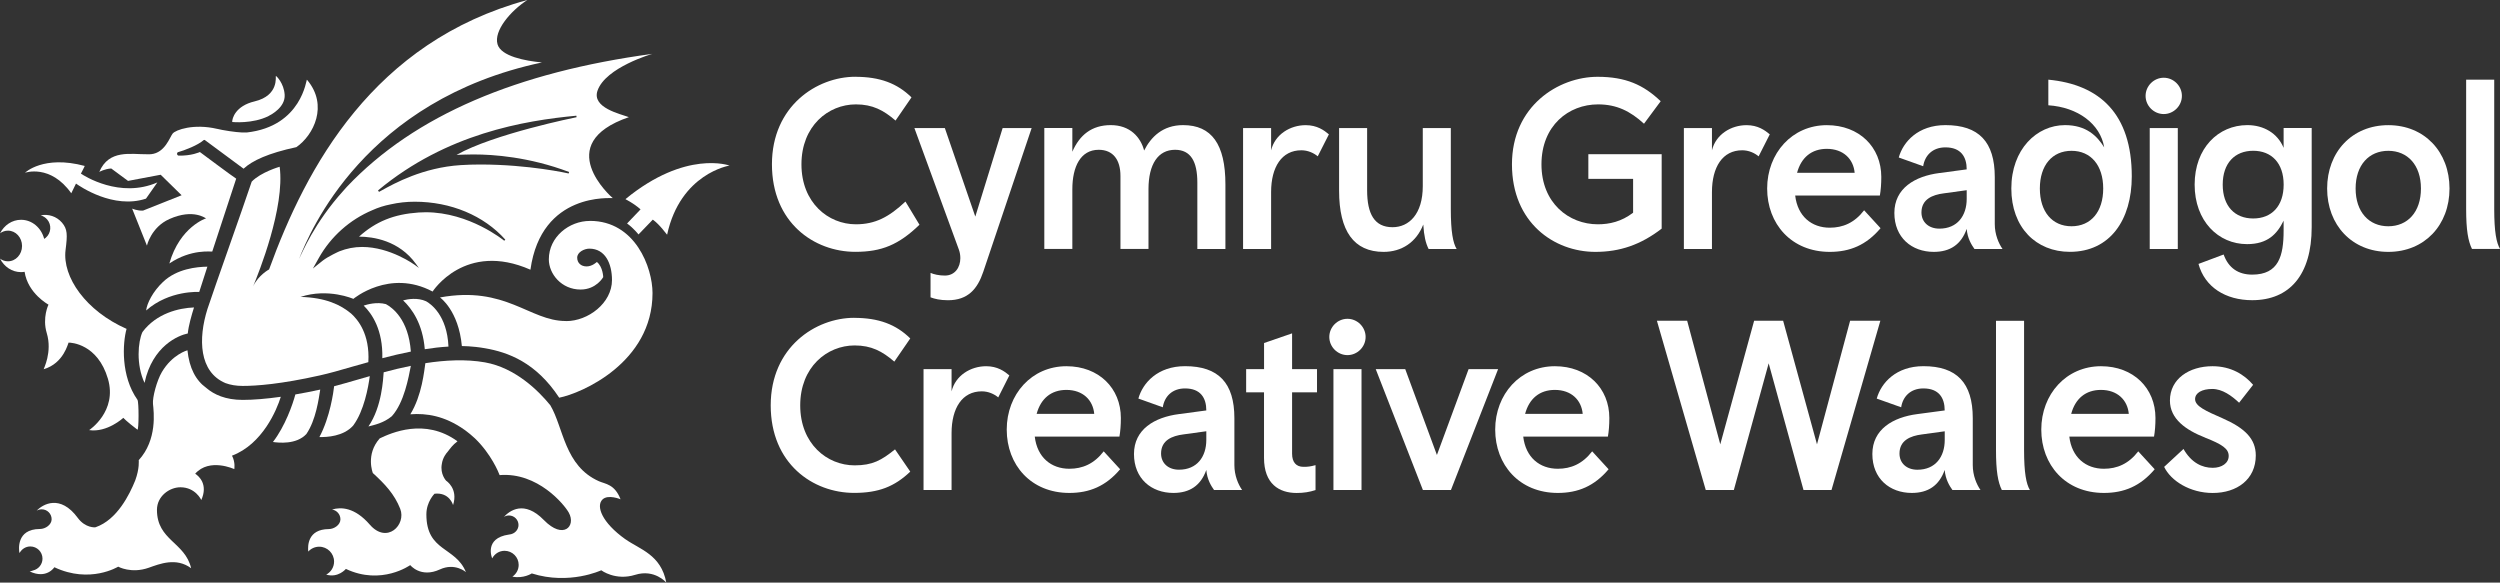
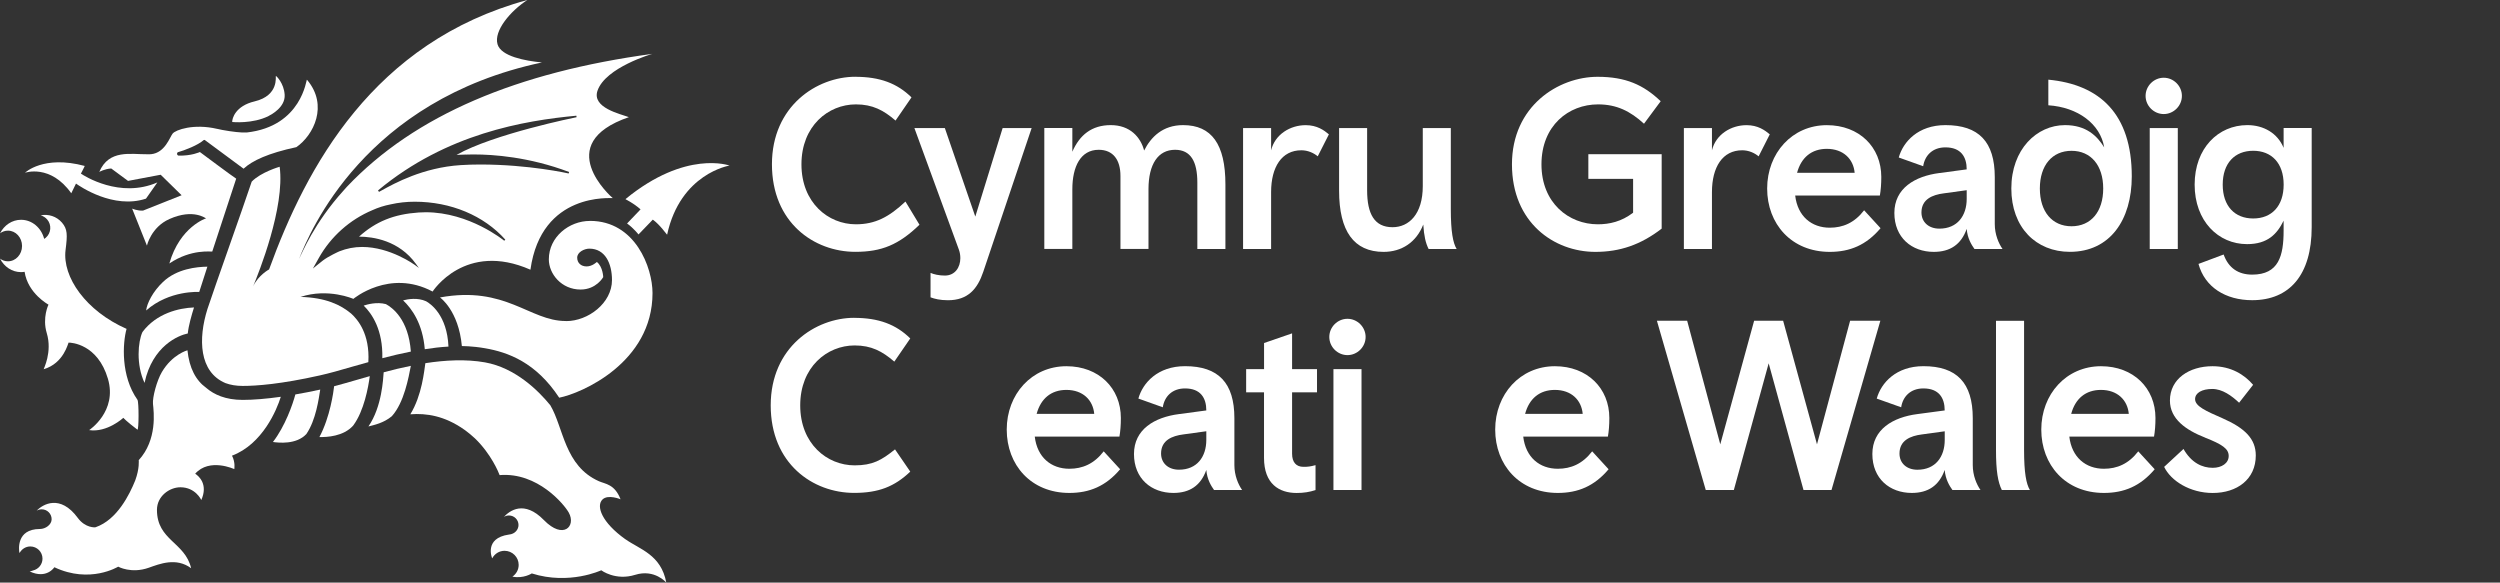
<svg xmlns="http://www.w3.org/2000/svg" id="Layer_2" data-name="Layer 2" viewBox="0 0 610.02 142.16">
  <rect x="0" y="0" width="610.02" height="142.16" fill="#333333" stroke="none" />
  <defs>
    <style> .cls-1 { fill: #fff; } </style>
  </defs>
  <g id="Layer_1-2" data-name="Layer 1">
    <g>
      <g>
        <path class="cls-1" d="M30.89,80.25c-9.9-4.35-15.73-12.65-14.89-19.27.47-3.72.48-5.06-.87-6.65-1.33-1.55-3.34-2.17-5.21-1.78.6.16,1.16.5,1.59,1,1.14,1.33.98,3.33-.35,4.47-.12.1-.25.18-.38.27-.69-2.69-2.95-4.66-5.64-4.66-2.21,0-4.13,1.33-5.13,3.3.55-.41,1.22-.65,1.94-.65,1.9,0,3.43,1.68,3.43,3.74,0,2.07-1.54,3.74-3.44,3.74-.72,0-1.39-.24-1.94-.66,1,1.97,2.92,3.3,5.13,3.3.3,0,.58-.03.87-.08.81,5.32,5.83,8.01,5.83,8.01,0,0-1.56,3.19-.42,6.95,1.41,4.64-.82,8.81-.76,8.81,4.95-1.42,5.99-6.49,6.08-6.49.6-.02,7.09.3,9.6,8.81,2.36,7.98-4.58,12.54-4.58,12.54,4.41.65,8.35-3,8.35-3-.02-.01.75.87,3.42,2.88.37.28.39-6.76.02-7.28-4.09-5.79-3.63-13.79-2.66-17.3Z" />
        <path class="cls-1" d="M65.58,28.28c.62-.31,4.06-2.12,3.88-5.15-.17-2.84-2.06-4.64-2.15-4.6-.12.05.85,4.77-5.19,6.21-4.69,1.11-5.5,4.18-5.46,5.03,0,0,5,.52,8.92-1.48Z" />
        <path class="cls-1" d="M35.27,93.43c1.92-9.07,8.35-11.62,10.55-12.06.2-1.97.93-4.47,1.52-6.35-3.74.14-9.18,1.45-12.58,6-1.09,2.36-1.58,7.95.51,12.41Z" />
        <path class="cls-1" d="M48.61,71.24c.02-.06.04-.12.07-.2l1.92-5.97c-2.56.04-7.45.49-10.85,3.75-2.46,2.32-3.91,5.23-4.09,6.94,5.66-5,12.95-4.52,12.95-4.52Z" />
        <path class="cls-1" d="M19.74,42.37c.16-.31.98-1.87.93-1.88-10.1-2.71-14.57,1.66-14.57,1.66,0,0,6.2-2.18,11.29,5.01.04-.03.43-.89,1.13-2.32l.02-.05c.92.66,9.12,6.32,17.08,3.68l2.78-3.96c-9.16,4-17.92-1.64-18.67-2.15Z" />
        <path class="cls-1" d="M74.94,19.52s-.04-.05-.05-.07c-.16-.21-1.18,11.37-14.7,12.88-1.23.08-3.58-.18-5.93-.62-.39-.09-.81-.18-1.27-.27-.01,0-.02,0-.03,0-5.7-1.33-10.12.24-10.84,1.16-.7.88-1.86,4.68-5.24,5.02-.15.01-.29.02-.44.02h0s-.06,0-.1,0c-.11,0-.22,0-.31,0-4.12.05-9.43-1.26-11.81,4.31,0,0,1.29-.74,2.92-.84l4.1,3.03,7.57-1.43c.25-.04.4-.07.4-.07l5.1,5-9.42,3.75c-1.39.07-2.65-.49-2.65-.49l3.61,9.03s1.01-4.5,5.49-6.49c5.94-2.64,8.87-.08,8.95-.17,0,0-6.41,2.04-8.97,11.02,5.38-3.63,10.29-2.83,10.47-2.91l5.84-17.79c-.59-.33-8.86-6.5-8.86-6.5,0,0-2,.96-5.23.88,0,0,.01,0,.01,0-.18-.05-.32-.2-.35-.39-.02-.17.04-.32.16-.43,1.68-.46,4.94-1.72,6.35-2.98l.22-.04,9.5,7.03c2.15-1.99,6.04-3.79,12.89-5.26,4.22-2.94,7.84-10.18,2.64-16.38ZM43.48,37.91v-.02s0,.01.01.02h-.01Z" />
        <path class="cls-1" d="M62.04,85.53s0-.04,0-.06c0,.02,0,.03.01.05,0,0,0,.01,0,.01Z" />
        <path class="cls-1" d="M153.45,28.58c-2.05-.77-9.1-2.28-7.65-6.46,1.96-5.69,13.38-8.98,13.38-8.98-32.86,4.46-57.9,14.89-74.52,32.42-.27.31-.55.61-.82.92-7.25,8.02-10.12,15.28-10.88,16.71,2.69-6.74,16.02-38.77,59.28-47.95-4.11-.39-9.99-1.49-10.84-4.44-.96-3.3,3.22-8.18,7.28-10.8-37.58,10.21-53.95,40.75-63.02,65.74,0,0-2.6,1.38-3.89,4.12,1.34-3.23,7.79-19.25,6.47-29.17,0,0-4.54,1.29-6.82,3.63-2.36,7.07-9.04,25.73-10.8,31.08-2.3,7.29-2.05,15.36,4.39,18.08,1.22.45,2.62.69,4.22.69,3.36,0,9.34-.44,18.79-2.56,2.46-.55,4.94-1.26,7.95-2.14,1.18-.34,2.66-.75,3.91-1.1.4-6.94-2.63-10.43-4.18-11.84-2.6-2.17-6.22-3.91-12.37-4.08,6.79-2.23,12.89.48,12.89.48,0,0,8.81-7.39,19.34-1.79,0,0,7.9-12.35,23.87-5.33,2.67-19.12,19.84-17.37,20.09-17.47-.29-.22-15.11-13.23,3.95-19.76ZM123.02,58.73c-.08-.07-8.47-6.94-19.14-6.94-.57,0-1.15.02-1.72.06-6.05.42-10.44,2.19-14.55,5.89,3.45.02,9.74.92,13.88,6.65l.72.99-.98-.73c-.06-.04-6-4.39-12.88-4.39-1.89,0-3.76.36-5.55,1.07-.06.02-2.69,1.21-4.04,2.26-.55.43-1.65,1.32-1.65,1.32l-.76.62,1.44-2.57c2.92-5.22,7.56-9.36,13.06-11.67,1.38-.63,2.89-1.12,4.5-1.43,1.91-.43,3.88-.64,5.84-.64,8.81,0,16.87,3.37,22.11,9.25l-.26.27ZM113.71,37.72l.88-.02c.39,0,.8-.01,1.22-.01,4.39,0,13.22.56,23.06,4.28l-.11.36c-.1-.02-9.63-2.19-21.59-2.19-1.61,0-3.22.05-4.79.15-9.16.59-16.17,4.47-19.17,6.13l-.73.4-.24-.35.13-.11c16.59-13.75,35.5-16.93,48.27-18.13l.05.37c-.21.04-20.26,4.08-29.29,9.19.81-.05,1.47-.06,2.31-.08Z" />
        <path class="cls-1" d="M68.52,96.82c-3.49.49-6.64.76-9.3.76-4.22,0-7.01-1.33-8.82-2.87-2.63-1.88-4.21-4.88-4.66-9.24,0,0-3.68.98-6.24,5.31-1.24,2.11-2.33,6.2-2.17,7.79.19,1.9,1.1,8.71-3.48,13.72,0,0,.24,1.99-.86,4.96-1.37,3.37-4.38,9.56-9.64,11.39-.08.08-2.53.24-4.38-2.28-4.28-5.82-8.54-3.32-10.03-1.74.36-.22.79-.34,1.24-.34,1.34,0,2.42,1.08,2.42,2.42s-1.52,2.38-2.86,2.38c-.02,0-.03,0-.04,0-5.76.03-5.1,5.07-4.96,5.85.04-.05.08-.1.13-.15.52-.86,1.46-1.44,2.53-1.44,1.64,0,2.97,1.33,2.97,2.97,0,1.41-.99,2.59-2.31,2.89-.26.11-.53.19-.82.23h0c4.14,1.97,6.03-1.02,6.03-1.02,8.69,4.11,15.57-.14,15.57-.14,0,0,3.18,1.77,7.44.27,2.69-.95,6.71-2.59,10.36.11-1.49-6.38-8.34-6.78-8.34-14.24,0-3.35,3.07-5.51,5.72-5.51,3.7,0,5.1,3.11,5.1,3.11,1.69-3.8-.54-5.79-1.49-6.42,3.49-3.94,9.54-1.12,9.54-1.12,0,0,.31-1.65-.56-3.28,7.44-2.81,10.94-11.19,11.91-14.37Z" />
        <path class="cls-1" d="M74.76,105.9c2.35-3.44,3.01-8.6,3.38-10.84-2.11.46-4.13.86-6.07,1.19-.65,2.43-2.48,7.72-5.47,11.6,1.33.19,5.72.7,8.17-1.96Z" />
        <path class="cls-1" d="M86.15,103.87s.03-.04.05-.06c2.63-3.54,3.67-9.32,4.03-12.03-1.01.29-2,.57-2.96.85-2,.58-3.92,1.14-5.74,1.61-.15,1.33-.97,7.49-3.59,12.4,1.79.05,5.85-.14,8.21-2.77Z" />
        <path class="cls-1" d="M100.25,89.27c-2.38.48-4.36.96-6.63,1.57-.14,1.57-.39,8.37-3.72,13.22,1.35-.35,3.72-.83,5.71-2.5,3.01-3.32,4.1-9.51,4.64-12.29Z" />
        <path class="cls-1" d="M103.65,85.21c1.98-.31,3.79-.53,5.78-.64-.33-7.7-4.39-10.47-5.46-11.06-2.05-.93-4.39-.54-5.61-.22,2.18,2.07,4.78,5.72,5.29,11.92Z" />
        <path class="cls-1" d="M93.28,87.41c2.26-.6,4.59-1.15,6.97-1.62-.56-7.87-4.54-10.75-6.08-11.58-2.22-.6-4.57.07-5.43.36,2.03,1.97,4.72,5.92,4.55,12.83Z" />
-         <path class="cls-1" d="M104.04,125.5c0-3.08,1.99-5.03,1.99-5.03,3.68-.4,4.52,2.77,4.52,2.77,1.31-4.05-1.69-5.94-1.69-5.94,0,0-1.52-1.6-1.05-4.09.22-1.58,1.13-2.66,1.45-3.01.69-.89,1.17-1.6,2.37-2.52-7.96-5.8-16.26-2-18.97-.71-3.5,3.93-1.68,8.46-1.68,8.46,2.92,2.66,5.27,5.14,6.68,8.73,1.52,3.89-3.23,8.69-7.43,3.85-3.67-4.23-7.03-4.34-9.21-3.68,1.16.18,2.05,1.18,2.05,2.39,0,1.34-1.52,2.38-2.85,2.38-5.15.04-5.15,4.09-5,5.49.66-.73,1.61-1.19,2.67-1.19,2,0,3.63,1.63,3.63,3.63,0,1.38-.78,2.57-1.92,3.18,2.92.88,4.8-1.39,4.8-1.39,8.69,4.11,15.7-.93,15.7-.93,0,0,2.55,3.22,7.23,1.06,3.7-1.71,6.36.65,6.36.65-2.54-6.27-9.65-4.94-9.65-14.08Z" />
        <path class="cls-1" d="M152.62,131.6c-5.81-4.14-7.21-8.11-5.63-9.7,1.37-1.37,4.43-.07,4.43-.07-1.44-3.71-3.69-3.71-5.26-4.4-8.44-3.73-8.62-13.03-11.87-18.53-2.8-3.44-8.44-9.14-15.96-10.48-4.62-.82-9.73-.55-14.54.2-.28,1.77-.8,7.83-3.67,12.47,3.99-.31,8.37.41,13.02,3.65.12.08.23.16.35.24.1.07.19.14.29.22.29.22.57.44.84.66.06.05.12.1.18.15.29.24.57.49.84.74.07.06.14.12.21.18h0c4.01,3.85,5.84,8.39,6.06,9,9.31-.76,15.82,7.23,16.88,9.16,1.84,3.34-1.36,6.66-6.07,1.82-4.84-4.97-8.4-2.28-9.77-.77.36-.22.78-.36,1.24-.36,1.29,0,2.33,1.05,2.33,2.33,0,1.06-.82,2.2-2.33,2.33,0,0-.01,0-.02,0-6.16.89-4.08,5.79-4.08,5.79,0,0,.01,0,.02-.01.58-1.08,1.7-1.82,3.01-1.82,1.9,0,3.44,1.54,3.44,3.44,0,1.19-.61,2.24-1.53,2.86,2.7.55,4.73-.78,4.73-.78,9.17,2.9,16.95-.77,16.95-.77,0,0,3.44,2.62,8.28,1.11,4.73-1.48,7.59,1.89,7.59,1.89-1.28-6.84-6.48-8.09-9.95-10.56Z" />
        <g>
          <path class="cls-1" d="M152.61,48.58c-.07.06,1.73.77,3.69,2.51l-3.29,3.44c1.56,1.11,2.79,2.68,2.79,2.68l3.49-3.62c1.73,1.22,3.4,3.66,3.49,3.68,3.24-14.97,15.23-16.87,15.23-16.87,0,0-10.65-3.91-25.39,8.18Z" />
          <path class="cls-1" d="M143.96,53.91s-.03,0-.04,0c-5.02,0-10,3.87-10,9.38,0,3.53,3.07,7.36,7.75,7.36,3.85,0,5.52-3.03,5.52-3.03,0,0-.06-2.5-1.55-3.7,0,0-1.12,1.09-2.5,1.09s-2.3-.86-2.3-2.14c0-1.39,1.8-2.2,2.96-2.2,3.88,0,5.53,3.64,5.53,7.67,0,5.62-5.83,10.01-11.17,10.01-.17,0,.02-.01-.15-.02-8.8,0-14.61-8.68-30.65-5.75,0,0,4.54,3.15,5.34,11.87,0,0,2.42-.04,5.68.53,5.56.97,12.37,3.4,18.07,12.06,5.35-1.03,22.77-8.52,22.77-25.53,0-6.17-4.18-17.61-15.25-17.61Z" />
        </g>
      </g>
      <g>
        <g>
          <g>
            <path class="cls-1" d="M208.72,18.74c5.96,0,10.21,1.59,13.69,5.02l-3.89,5.66c-2.95-2.54-5.61-3.95-9.68-3.95-6.73,0-13.28,5.25-13.28,14.63s6.55,14.63,13.28,14.63c4.72,0,8.08-1.77,12.1-5.55l3.42,5.66c-5.07,4.9-9.26,6.61-15.64,6.61-10.09,0-20.36-7.14-20.36-21.36s10.97-21.36,20.36-21.36ZM227.07,66.59c.77.35,2.07.65,3.48.65,2.48,0,3.78-2.01,3.78-4.25,0-.71-.12-1.42-.35-2.06l-10.86-29.68h7.43l7.43,21.6,6.67-21.6h7.08l-11.8,35.05c-1.42,4.25-3.78,6.96-8.62,6.96-1.95,0-3.3-.35-4.25-.71v-5.96Z" />
            <path class="cls-1" d="M299,60.75h-6.84v-16.23c0-5.07-1.59-7.97-5.43-7.97-4.13,0-6.49,3.48-6.49,9.62v14.57h-6.84v-17.82c0-3.89-1.77-6.37-5.31-6.37-4.43,0-6.43,4.13-6.43,9.62v14.57h-6.84v-29.5h6.84v5.78c1.77-4.07,4.72-6.49,9.38-6.49s7.26,2.89,8.14,6.2c1.65-3.3,4.54-6.2,9.5-6.2,6.96,0,10.33,4.66,10.33,14.46v15.75Z" />
            <path class="cls-1" d="M321.55,38.15c-1-.83-2.42-1.48-4.01-1.48-4.78,0-7.38,4.07-7.38,10.21v13.87h-6.84v-29.5h6.84v5.43c.94-3.89,4.66-6.14,8.44-6.14,2.77,0,4.48,1.24,5.66,2.24l-2.72,5.37Z" />
            <path class="cls-1" d="M326.75,31.25h6.84v15.16c0,5.78,1.77,9.03,6.2,9.03,4.01,0,7.38-3.19,7.38-10.03v-14.16h6.84v19.71c0,5.61.53,8.32,1.42,9.79h-6.84c-.71-1.42-1.12-3.13-1.3-5.96-1.71,4.37-5.31,6.67-9.68,6.67-7.26,0-10.86-5.07-10.86-14.93v-15.28Z" />
          </g>
          <g>
            <path class="cls-1" d="M387.58,37.62h17.88v18.17c-5.13,3.95-10.21,5.67-16.17,5.67-10.09,0-20.36-7.14-20.36-21.36s11.33-21.36,20.89-21.36c6.84,0,11.21,1.95,15.4,5.96l-4.07,5.49c-3.36-3.07-6.67-4.72-11.21-4.72-7.2,0-13.81,5.19-13.81,14.63s6.67,14.63,13.75,14.63c2.83,0,5.78-.65,8.61-2.83v-8.26h-10.92v-6.02Z" />
            <path class="cls-1" d="M429.12,38.15c-1-.83-2.42-1.48-4.01-1.48-4.78,0-7.38,4.07-7.38,10.21v13.87h-6.85v-29.5h6.85v5.43c.94-3.89,4.66-6.14,8.44-6.14,2.77,0,4.48,1.24,5.67,2.24l-2.72,5.37Z" />
            <path class="cls-1" d="M438.04,47.71c.59,5.08,4.01,7.85,8.44,7.85,3.19,0,6.02-1.18,8.38-4.25l4.01,4.37c-3.48,4.13-7.49,5.78-12.39,5.78-9.38,0-15.28-6.85-15.28-15.46s6.08-15.46,14.57-15.46c7.91,0,13.28,5.37,13.28,12.63,0,1.71-.12,3.25-.35,4.54h-20.65ZM438.51,42.16h14.04c-.3-3.36-2.77-5.84-6.79-5.84-3.72,0-6.26,2.12-7.26,5.84Z" />
            <path class="cls-1" d="M463.31,38.44c1.06-3.84,4.72-7.91,11.39-7.91,8.14,0,12.04,4.07,12.04,12.69v11.45c0,2.54.94,4.72,1.89,6.08h-6.85c-.71-1-1.71-2.6-1.89-4.9-1.36,3.84-4.07,5.61-8.03,5.61-5.37,0-9.62-3.48-9.62-9.5s5.02-8.97,10.98-9.74l6.67-.89c0-3.07-1.42-5.37-5.19-5.37-3.13,0-5.02,1.95-5.43,4.6l-5.96-2.13ZM479.89,48.53v-2.12l-5.61.77c-2.72.35-5.43,1.42-5.43,4.66,0,2.36,1.77,3.95,4.37,3.95,4.43,0,6.67-3.19,6.67-7.26Z" />
            <path class="cls-1" d="M499.81,19.44c12.51,1.18,20.36,8.32,20.36,23.6,0,10.62-5.31,18.41-15.11,18.41-8.2,0-14.28-5.9-14.28-15.46s6.2-15.46,13.1-15.46c5.19,0,7.85,2.66,9.56,5.43-.94-5.72-6.43-9.8-13.63-10.27v-6.26ZM513.2,46c0-5.66-3.01-9.2-7.73-9.2s-7.73,3.54-7.73,9.2,3.01,9.21,7.73,9.21,7.73-3.54,7.73-9.21Z" />
            <path class="cls-1" d="M527.97,18.97c2.42,0,4.43,2.01,4.43,4.43s-2.01,4.43-4.43,4.43-4.43-2.01-4.43-4.43,2.01-4.43,4.43-4.43ZM524.55,60.75v-29.5h6.85v29.5h-6.85Z" />
            <path class="cls-1" d="M542.59,62.11c1.18,3.3,3.6,4.9,6.96,4.9,6.49,0,7.67-4.6,7.67-10.74v-2.42c-1.59,3.25-3.89,5.72-8.91,5.72-7.02,0-12.8-5.61-12.8-14.52s5.78-14.52,12.86-14.52c3.95,0,7.38,1.95,8.85,5.55v-4.84h6.85v24.19c0,11.68-5.43,17.82-14.52,17.82-6.49,0-11.57-3.19-13.1-8.85l6.14-2.3ZM557.23,45.05c0-5.25-2.95-8.26-7.43-8.26s-7.44,3.01-7.44,8.26,2.95,8.26,7.44,8.26,7.43-3.01,7.43-8.26Z" />
-             <path class="cls-1" d="M582.77,61.46c-8.85,0-14.93-6.55-14.93-15.46s6.08-15.46,14.93-15.46,14.93,6.55,14.93,15.46-6.08,15.46-14.93,15.46ZM590.73,46c0-5.72-3.25-9.2-7.97-9.2s-7.97,3.48-7.97,9.2,3.25,9.21,7.97,9.21,7.97-3.48,7.97-9.21Z" />
-             <path class="cls-1" d="M601.76,19.44h6.85v31.51c0,5.61.53,8.32,1.42,9.79h-6.85c-.94-1.95-1.42-4.54-1.42-9.79v-31.51Z" />
          </g>
        </g>
        <g>
          <g>
            <path class="cls-1" d="M446.91,119.57h-6.84l-8.5-30.92-8.5,30.92h-6.85l-11.92-41.3h7.38l8.08,30.15,8.26-30.15h7.08l8.26,30.15,8.08-30.15h7.38l-11.92,41.3Z" />
            <path class="cls-1" d="M457.94,97.26c1.06-3.84,4.72-7.91,11.39-7.91,8.14,0,12.04,4.07,12.04,12.69v11.45c0,2.54.94,4.72,1.89,6.08h-6.85c-.71-1-1.71-2.6-1.89-4.9-1.36,3.84-4.07,5.61-8.03,5.61-5.37,0-9.62-3.48-9.62-9.5s5.02-8.97,10.98-9.74l6.67-.89c0-3.07-1.42-5.37-5.19-5.37-3.13,0-5.02,1.95-5.43,4.6l-5.96-2.12ZM474.53,107.36v-2.12l-5.61.77c-2.72.35-5.43,1.42-5.43,4.66,0,2.36,1.77,3.95,4.37,3.95,4.43,0,6.67-3.19,6.67-7.26Z" />
            <path class="cls-1" d="M487.04,78.27h6.85v31.51c0,5.61.53,8.32,1.42,9.79h-6.85c-.94-1.95-1.42-4.54-1.42-9.79v-31.51Z" />
            <path class="cls-1" d="M504.93,106.53c.59,5.07,4.01,7.85,8.44,7.85,3.19,0,6.02-1.18,8.38-4.25l4.01,4.37c-3.48,4.13-7.49,5.78-12.39,5.78-9.38,0-15.28-6.84-15.28-15.46s6.08-15.46,14.58-15.46c7.91,0,13.28,5.37,13.28,12.63,0,1.71-.12,3.25-.35,4.54h-20.65ZM505.4,100.98h14.04c-.3-3.36-2.77-5.84-6.79-5.84-3.72,0-6.26,2.12-7.26,5.84Z" />
            <path class="cls-1" d="M538.04,106.77c-4.66-1.83-8.56-4.54-8.56-9.03,0-5.31,4.72-8.38,10.39-8.38,4.54,0,7.79,2.07,9.91,4.54l-3.42,4.37c-1.83-1.71-4.07-3.36-6.55-3.36s-4.19.94-4.19,2.48c0,1.77,2.77,2.95,6.67,4.66,5.49,2.42,8.14,5.02,8.14,9.09,0,5.84-4.6,9.15-10.5,9.15-5.55,0-10.21-2.95-11.86-6.37l4.72-4.37c1.95,3.42,4.6,4.6,7.14,4.6,2.18,0,3.89-1.12,3.89-2.89s-1.59-2.83-5.78-4.48Z" />
          </g>
          <g>
            <path class="cls-1" d="M208.42,77.56c5.96,0,10.21,1.59,13.69,5.02l-3.89,5.66c-2.95-2.54-5.61-3.95-9.68-3.95-6.73,0-13.28,5.25-13.28,14.63s6.55,14.63,13.28,14.63c4.37,0,6.55-1.24,9.85-3.9l3.72,5.43c-3.84,3.66-7.73,5.19-13.69,5.19-10.09,0-20.36-7.14-20.36-21.36s10.98-21.36,20.36-21.36Z" />
-             <path class="cls-1" d="M243.58,96.97c-1-.83-2.42-1.48-4.01-1.48-4.78,0-7.38,4.07-7.38,10.21v13.87h-6.84v-29.5h6.84v5.43c.94-3.89,4.66-6.14,8.44-6.14,2.77,0,4.48,1.24,5.66,2.24l-2.71,5.37Z" />
            <path class="cls-1" d="M252.49,106.53c.59,5.08,4.01,7.85,8.44,7.85,3.19,0,6.02-1.18,8.38-4.25l4.01,4.37c-3.48,4.13-7.49,5.78-12.39,5.78-9.38,0-15.28-6.85-15.28-15.46s6.08-15.46,14.57-15.46c7.91,0,13.28,5.37,13.28,12.63,0,1.71-.12,3.25-.35,4.54h-20.65ZM252.96,100.98h14.04c-.3-3.36-2.77-5.84-6.79-5.84-3.72,0-6.25,2.12-7.26,5.84Z" />
            <path class="cls-1" d="M277.77,97.26c1.06-3.84,4.72-7.91,11.39-7.91,8.14,0,12.04,4.07,12.04,12.69v11.45c0,2.54.94,4.72,1.89,6.08h-6.85c-.71-1-1.71-2.6-1.89-4.9-1.36,3.84-4.07,5.61-8.03,5.61-5.37,0-9.62-3.48-9.62-9.5s5.02-8.97,10.98-9.74l6.67-.89c0-3.07-1.42-5.37-5.19-5.37-3.13,0-5.02,1.95-5.43,4.6l-5.96-2.13ZM294.35,107.35v-2.12l-5.61.77c-2.72.35-5.43,1.42-5.43,4.66,0,2.36,1.77,3.95,4.37,3.95,4.43,0,6.67-3.19,6.67-7.26Z" />
            <path class="cls-1" d="M308.44,95.73h-4.37v-5.66h4.37v-6.37l6.84-2.36v8.73h6.08v5.66h-6.08v14.99c0,2.07,1,3.19,2.77,3.19,1.06,0,1.65-.06,2.95-.41v6.08c-1.42.47-2.89.71-4.6.71-4.31,0-7.97-2.24-7.97-8.56v-15.99Z" />
            <path class="cls-1" d="M328.79,77.79c2.42,0,4.43,2.01,4.43,4.43s-2.01,4.43-4.43,4.43-4.43-2.01-4.43-4.43,2.01-4.43,4.43-4.43ZM325.37,119.57v-29.5h6.85v29.5h-6.85Z" />
-             <path class="cls-1" d="M347.2,119.57l-11.51-29.5h7.2l7.73,20.95,7.73-20.95h7.2l-11.51,29.5h-6.85Z" />
            <path class="cls-1" d="M371.68,106.53c.59,5.08,4.01,7.85,8.44,7.85,3.19,0,6.02-1.18,8.38-4.25l4.01,4.37c-3.48,4.13-7.49,5.78-12.39,5.78-9.38,0-15.28-6.85-15.28-15.46s6.08-15.46,14.57-15.46c7.91,0,13.28,5.37,13.28,12.63,0,1.71-.12,3.25-.35,4.54h-20.65ZM372.15,100.98h14.04c-.3-3.36-2.77-5.84-6.79-5.84-3.72,0-6.26,2.12-7.26,5.84Z" />
          </g>
        </g>
      </g>
    </g>
  </g>
</svg>